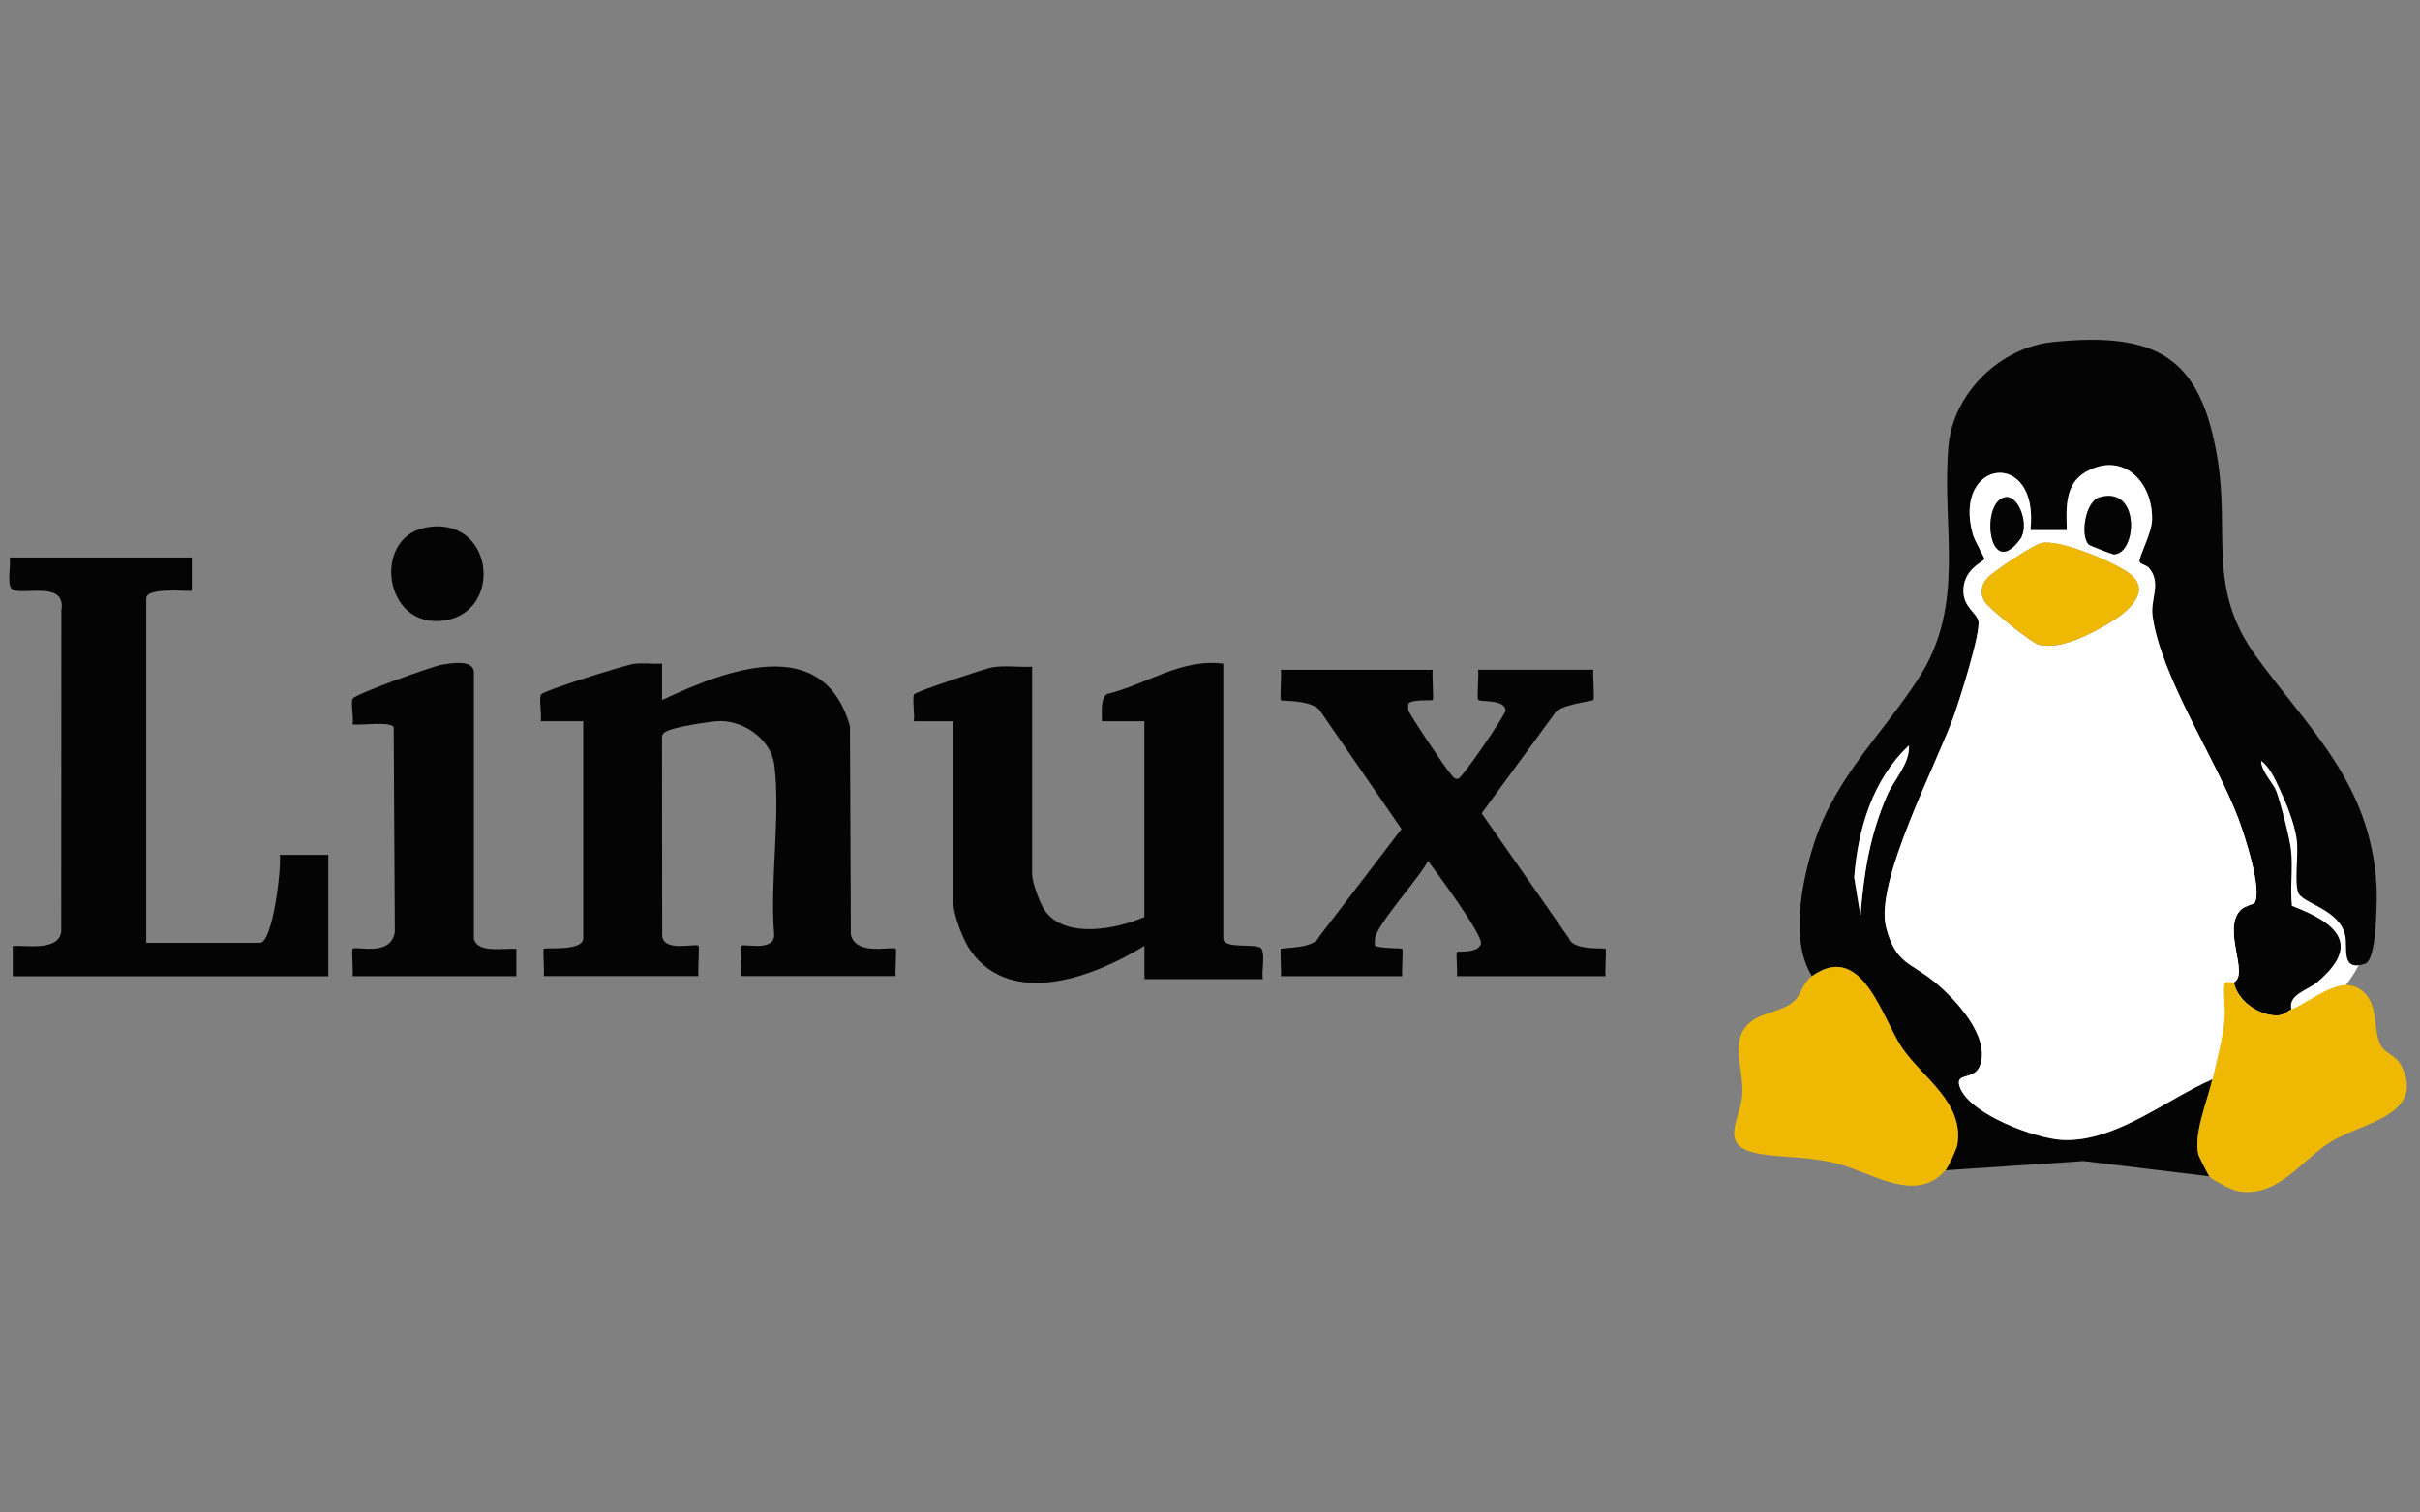
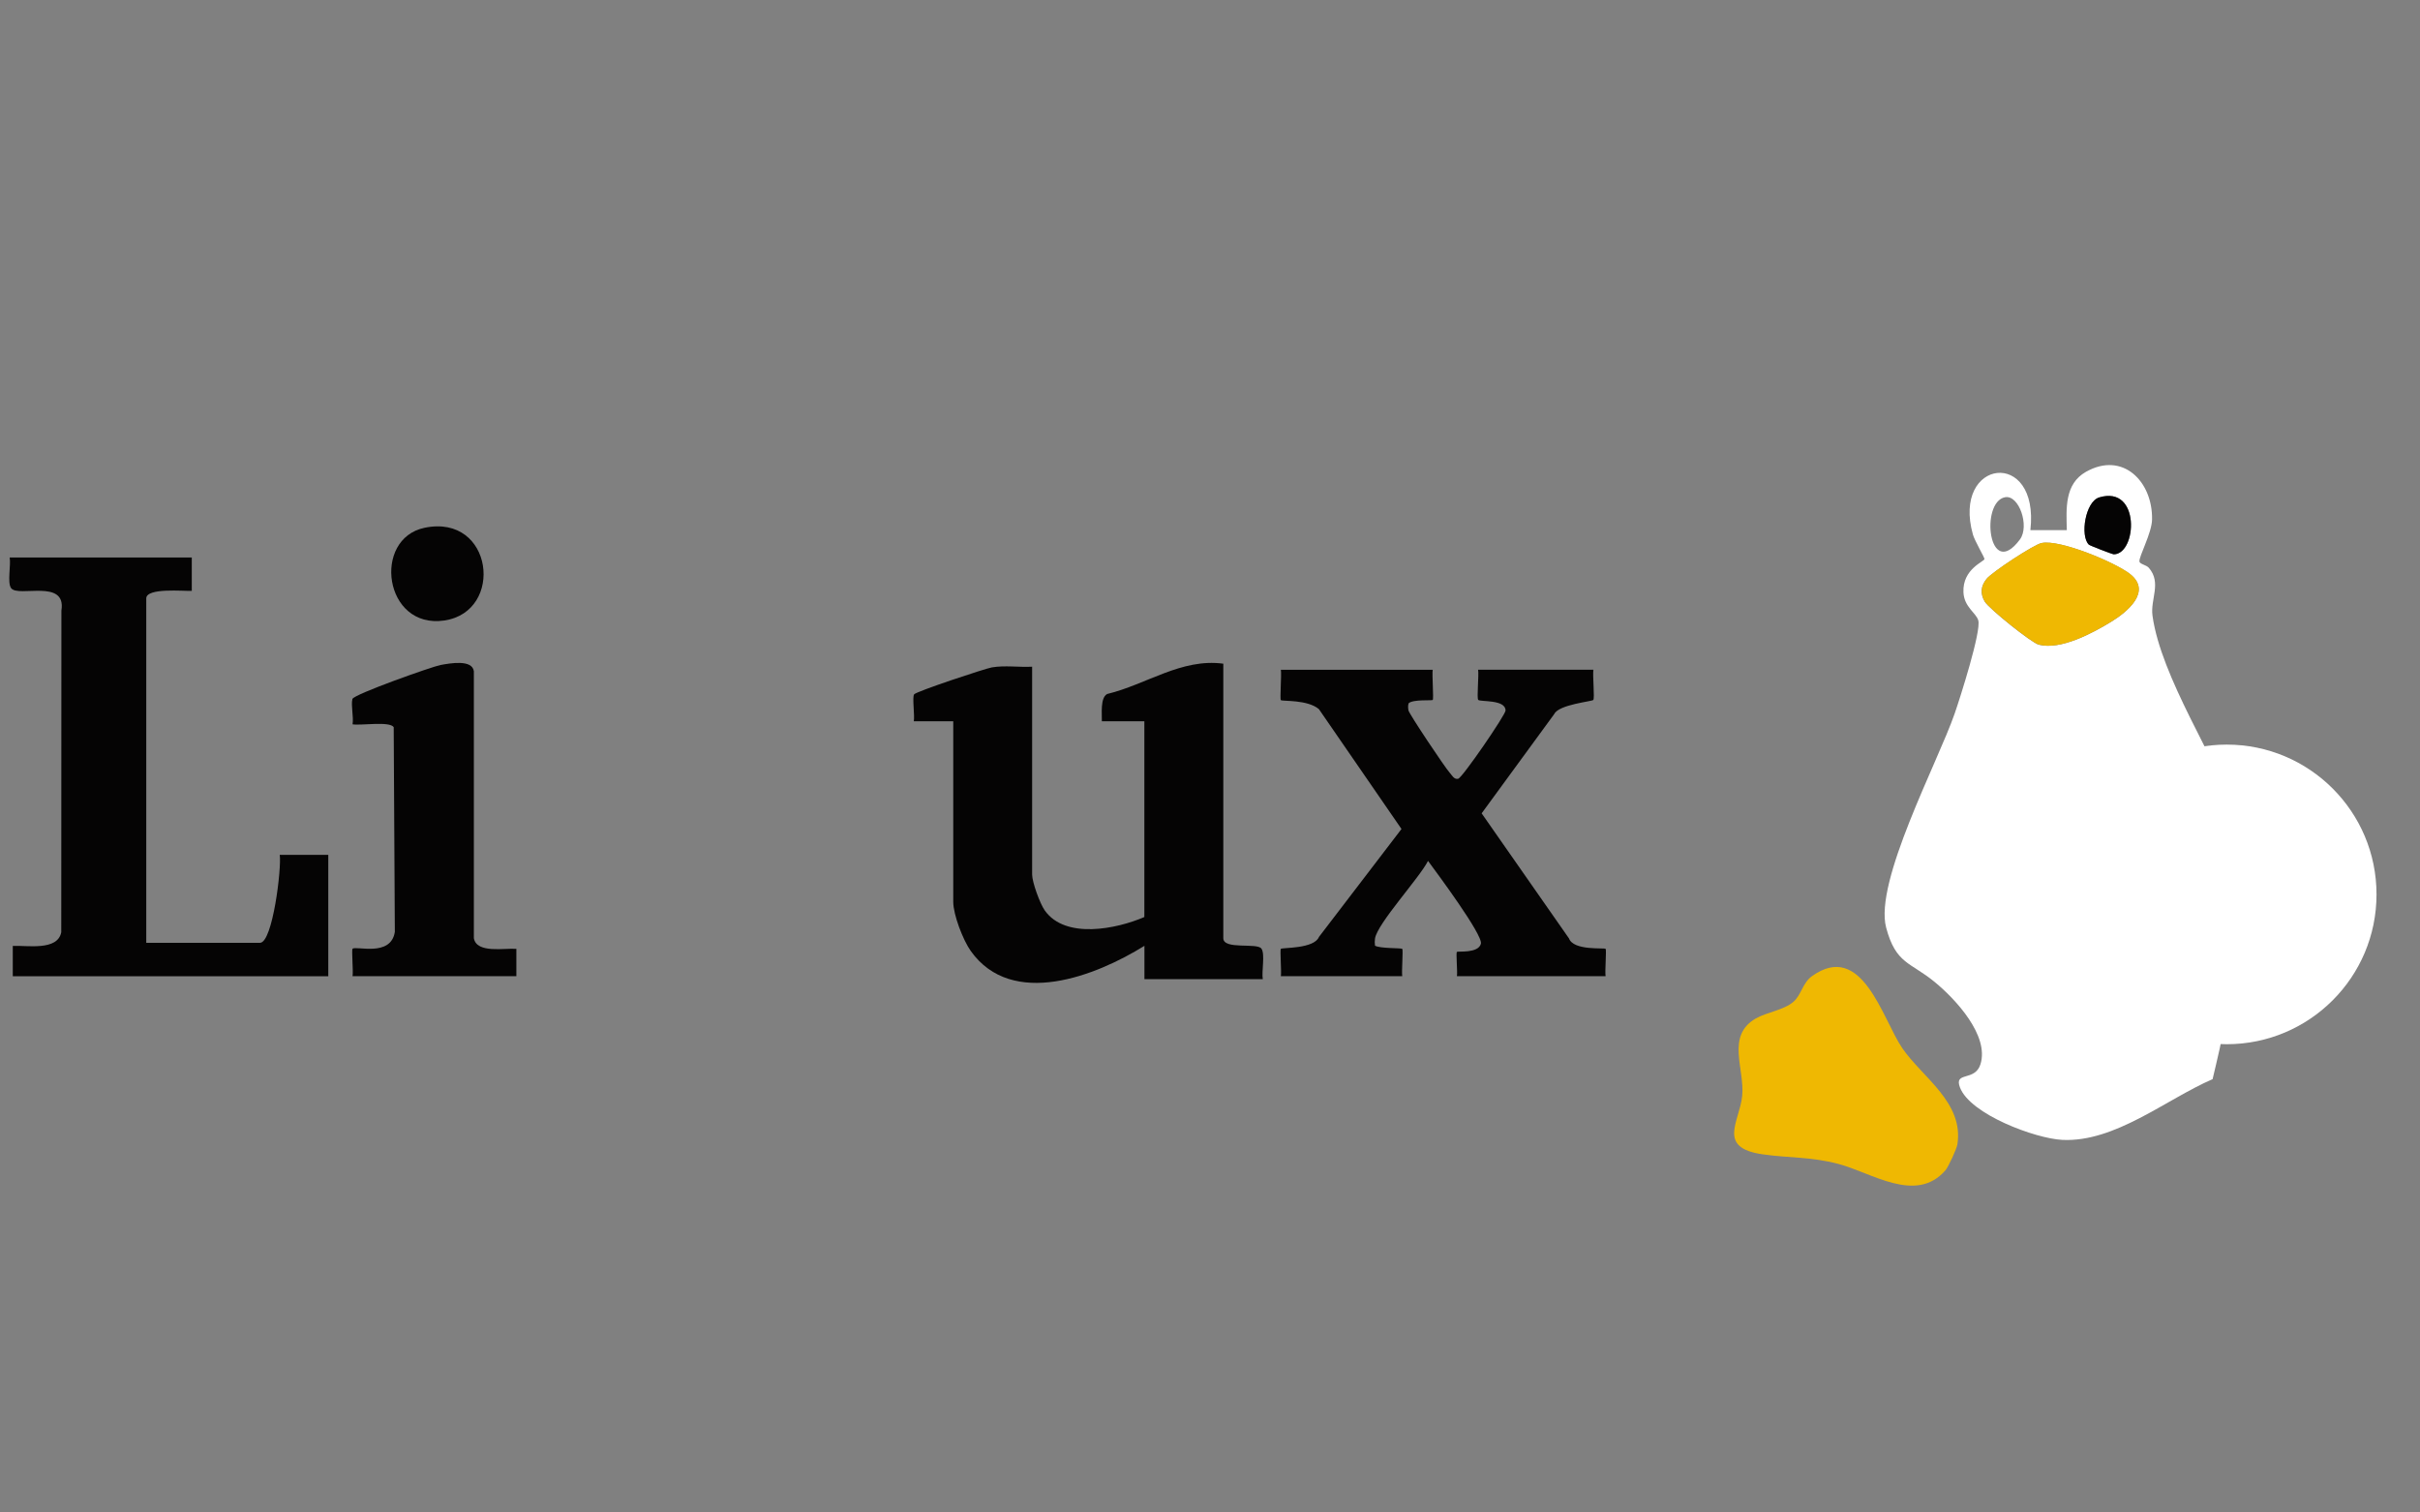
<svg xmlns="http://www.w3.org/2000/svg" id="Ebene_1" version="1.1" viewBox="0 0 320 200">
  <rect x="0" y="0" width="320" height="200" fill="#808080" stroke="none" />
  <defs>
    <style>
      .st0 {
        fill: #efb802;
      }

      .st1 {
        fill: #050404;
      }

      .st2 {
        fill: #fff;
      }
    </style>
  </defs>
  <circle class="st2" cx="294.44" cy="118.27" r="19.81" />
-   <path class="st1" d="M239.6,129.07c-2.98-4.69-1.31-12.77.38-17.87,2.85-8.56,9.12-14.36,13.75-21.56,6.3-9.8,2.98-19.86,3.91-30.6.61-7.06,6.85-13.12,13.86-13.82,13.64-1.36,19.54,1.88,21.74,15.56,1.62,10.04-1.45,17.06,5.17,26.13,7.09,9.71,14.91,16.62,15.83,29.91.11,1.6.1,10.08-1.48,10.61-3.26,1.1-2.31-2.04-2.64-3.68-.72-3.58-5.79-4.27-6.25-5.78-.49-1.62.1-4.97-.18-7.04s-1.44-4.9-2.3-6.72c-.59-1.24-1.26-2.78-2.4-3.61,0,1.42,1.6,2.94,2,4.01.58,1.55,1.79,6.24,1.96,7.87.25,2.42-.14,4.89.11,7.31,5.82,2.21,9.32,5.06,3.34,10.09-1.3,1.09-3.9,1.63-3.4,3.62-.58.23-.91.74-1.83.78-2.44.09-5.32-1.93-5.79-4.39,2.11-1.04-1.7-7.18.99-9.64.5-.46,1.67-.72,1.75-.85,1.07-1.68-1.37-9.11-2.15-11.17-3.01-7.93-10.22-18.71-11.34-26.79-.31-2.19,1.23-4.34-.48-6.34-.33-.39-1.19-.5-1.25-.83-.1-.63,1.64-3.75,1.67-5.57.09-5-3.85-9.05-8.74-6.3-2.84,1.6-2.61,4.84-2.53,7.71h-4.82c1.24-10.91-10.4-9.45-7.6.58.23.82,1.55,3.06,1.53,3.24-.03.34-2.93,1.3-2.78,4.4.09,1.93,1.68,2.72,1.96,3.71.41,1.42-2.44,10.34-3.13,12.35-2.23,6.42-10.66,22.25-9.05,28.29,1.3,4.85,3.22,4.54,6.44,7.2,2.73,2.25,7.22,7.06,6.03,10.86-.73,2.33-3.54.89-2.71,3.07,1.35,3.55,9.95,6.75,13.53,6.93,6.98.35,13.71-5.36,19.85-8.02-.68,2.94-2.55,7.33-1.82,10.04.06.2,1.32,2.67,1.42,2.79l-16.63-2.02-18.27,1.22c.37-.43,1.49-2.83,1.58-3.43.87-5.55-4.55-8.72-7.29-12.72s-5.29-14.28-11.94-9.52ZM246.01,121.05c.44-5.64,1.27-10.71,3.54-15.92.89-2.03,2.99-4.12,2.87-6.55-4.77,4.42-6.77,11.05-7.24,17.44l.82,5.03Z" />
-   <path class="st1" d="M71.5,95.37c.17-.83-.28-3.03.06-3.55s11.13-3.88,12.21-4.03c1.23-.17,2.54.04,3.78-.04v4.81c8.38-3.93,21.27-8.99,24.84,3.45l.12,27.56c.65,2.92,5.53,1.49,5.93,1.89.15.15-.11,2.98,0,3.61h-20.46c.11-.68-.16-3.86,0-4.01.33-.33,4.33.85,4.4-1.41-.61-7.07.85-15.57.02-22.46-.4-3.31-3.83-5.77-7.03-5.84-1.26-.03-6.15.79-7.15,1.31-.45.23-.68.35-.68.92l.02,26.07c.09,2.35,4.43,1.03,4.8,1.41.16.16-.12,3.33,0,4.01h-20.46c.11-.64-.15-3.46,0-3.61.2-.2,5.22.37,5.22-1.4v-28.69h-5.62Z" />
  <path class="st1" d="M161.76,87.75v36.31c0,1.57,4.47.56,5.04,1.38.51.73,0,3.04.18,4.04h-15.65v-4.41c-6.42,3.99-17.5,8.34-22.96.69-1.03-1.45-2.32-4.8-2.32-6.51v-23.87h-5.22c.15-.72-.23-3.24.05-3.57.36-.41,9.43-3.42,10.28-3.56,1.71-.29,3.59,0,5.32-.09v27.48c0,1.01,1.03,3.84,1.67,4.75,2.74,3.86,9.54,2.44,13.17.87v-25.88h-5.62c.03-.91-.24-3.11.7-3.61,5.18-1.25,9.81-4.75,15.35-4.01Z" />
  <path class="st1" d="M25.36,73.71v4.42c-1.03.06-6.02-.45-6.02,1v45.54h15.04c1.68,0,2.87-9.92,2.61-11.63h6.42v16.05H1.69v-4.01c1.89-.09,5.93.69,6.41-1.81l.02-42.54c.69-4.28-5.75-1.67-6.66-2.97-.51-.73,0-3.04-.18-4.04h24.07Z" />
  <path class="st1" d="M189.45,88.55c-.11.67.15,3.87,0,4.01-.12.11-2.57-.11-3.18.43-.11.3-.08.63-.03.94.09.48,4.85,7.59,5.44,8.23.31.33.57.94,1.13.82s6.27-8.47,6.27-9.02c.02-1.5-3.33-1.13-3.61-1.41-.22-.22.11-3.28-.02-3.99h15.25c-.13.71.19,3.78-.02,4-.19.2-4.56.6-5.16,1.86l-9.6,13.13,11.55,16.54c.61,1.66,4.65,1.2,4.84,1.38.14.14-.11,2.98,0,3.61h-19.66c.1-.6-.15-3.07,0-3.21.13-.12,2.81.23,3.17-1.07.32-1.13-5.86-9.43-6.99-10.96-1.15,2.27-6.66,8.22-7.01,10.25-.05.32-.05.65,0,.96.66.39,3.47.29,3.6.42.14.13-.1,2.98,0,3.61h-16.05c.1-.63-.14-3.48,0-3.61.2-.19,4.39.02,5.04-1.58l10.91-14.27-10.92-15.85c-1.52-1.29-4.84-1.01-5.03-1.19-.15-.14.11-3.34,0-4.01h20.06Z" />
  <path class="st0" d="M257.25,154.75c-3.91,4.49-9.77.3-14.19-.85-3.68-.96-6.49-.76-9.98-1.26-6.1-.87-3.05-4.33-2.71-7.71.36-3.61-2.18-7.94,1.79-10.25,1.44-.83,3.73-1.11,5-2.22,1.04-.91,1.2-2.5,2.44-3.38,6.65-4.75,9.31,5.67,11.94,9.52s8.16,7.17,7.29,12.72c-.09.6-1.21,3.01-1.58,3.43Z" />
-   <path class="st0" d="M295.36,129.88c.47,2.46,3.35,4.47,5.79,4.39.92-.03,1.25-.55,1.83-.78,2.7-1.06,6.41-4.66,9.22-2.6,2.5,1.83,1.47,5.43,2.65,7.38.72,1.2,2.02,1.22,2.78,2.84,3.02,6.4-5.37,7.36-9.4,9.86s-6.92,7.39-12.25,6.56c-.77-.12-3.37-1.43-3.84-1.98-.1-.12-1.36-2.59-1.42-2.79-.73-2.71,1.14-7.1,1.82-10.04.64-2.78,1.35-5.32,1.6-8.23.11-1.24-.27-3.47-.02-4.39.14-.51.97-.09,1.23-.22Z" />
  <path class="st1" d="M46.62,129.07c.11-.64-.15-3.46,0-3.61.44-.44,5.06,1.15,5.59-2.23l-.15-27.08c-.56-.81-4.29-.19-5.44-.37.16-.99-.23-2.47-.02-3.35.15-.61,10.56-4.29,11.63-4.49,1.3-.24,4.21-.77,4.43.82v35.31c.38,2.05,4.08,1.27,5.62,1.4v3.61h-21.67Z" />
  <path class="st1" d="M56.14,69.79c9.1-1.89,10.6,11.09,2.61,12.26s-9.56-10.81-2.61-12.26Z" />
  <path class="st2" d="M292.55,142.71c-6.14,2.66-12.87,8.36-19.85,8.02-3.58-.18-12.18-3.38-13.53-6.93-.83-2.18,1.98-.74,2.71-3.07,1.19-3.8-3.3-8.61-6.03-10.86-3.22-2.66-5.15-2.36-6.44-7.2-1.62-6.04,6.82-21.86,9.05-28.29.7-2.01,3.55-10.93,3.13-12.35-.29-.99-1.88-1.77-1.96-3.71-.14-3.1,2.76-4.06,2.78-4.4.02-.18-1.3-2.42-1.53-3.24-2.81-10.02,8.84-11.49,7.6-.58h4.82c-.08-2.87-.31-6.1,2.53-7.71,4.88-2.75,8.83,1.29,8.74,6.3-.03,1.81-1.77,4.93-1.67,5.57.06.34.91.44,1.25.83,1.71,1.99.17,4.14.48,6.34,1.12,8.08,8.33,18.86,11.34,26.79.78,2.05,3.22,9.48,2.15,11.17-.08.13-1.26.4-1.75.85-2.69,2.46,1.12,8.6-.99,9.64-.26.13-1.09-.29-1.23.22-.25.92.12,3.15.02,4.39-.25,2.91-.96,5.44-1.6,8.23ZM265.13,65.75c-3.33.63-2.17,11.16,1.97,5.58,1.3-1.76-.12-5.93-1.97-5.58ZM276.2,72.01c.13.13,3.13,1.29,3.33,1.29,3.06-.05,3.55-9.16-1.93-7.53-1.86.56-2.56,5.1-1.39,6.24ZM269.98,71.8c-1.08.23-6.58,3.87-7.29,4.74-.76.94-.88,1.93-.25,3.01.54.92,6.17,5.44,7.14,5.7,2.88.75,7.12-1.52,9.6-3.04,2.12-1.3,5.36-3.97,2.52-6.27-1.91-1.54-9.33-4.64-11.73-4.13Z" />
-   <path class="st2" d="M246.01,121.05l-.82-5.03c.48-6.38,2.47-13.02,7.24-17.44.12,2.43-1.99,4.51-2.87,6.55-2.27,5.2-3.11,10.28-3.54,15.92Z" />
  <path class="st0" d="M269.98,71.8c2.4-.51,9.82,2.59,11.73,4.13,2.84,2.3-.4,4.97-2.52,6.27-2.48,1.52-6.72,3.8-9.6,3.04-.97-.25-6.6-4.78-7.14-5.7-.63-1.08-.51-2.07.25-3.01.71-.88,6.21-4.52,7.29-4.74Z" />
  <path class="st1" d="M276.2,72.01c-1.16-1.14-.47-5.69,1.39-6.24,5.48-1.64,4.99,7.48,1.93,7.53-.2,0-3.2-1.16-3.33-1.29Z" />
-   <path class="st1" d="M265.13,65.75c1.86-.35,3.28,3.82,1.97,5.58-4.14,5.58-5.3-4.94-1.97-5.58Z" />
</svg>